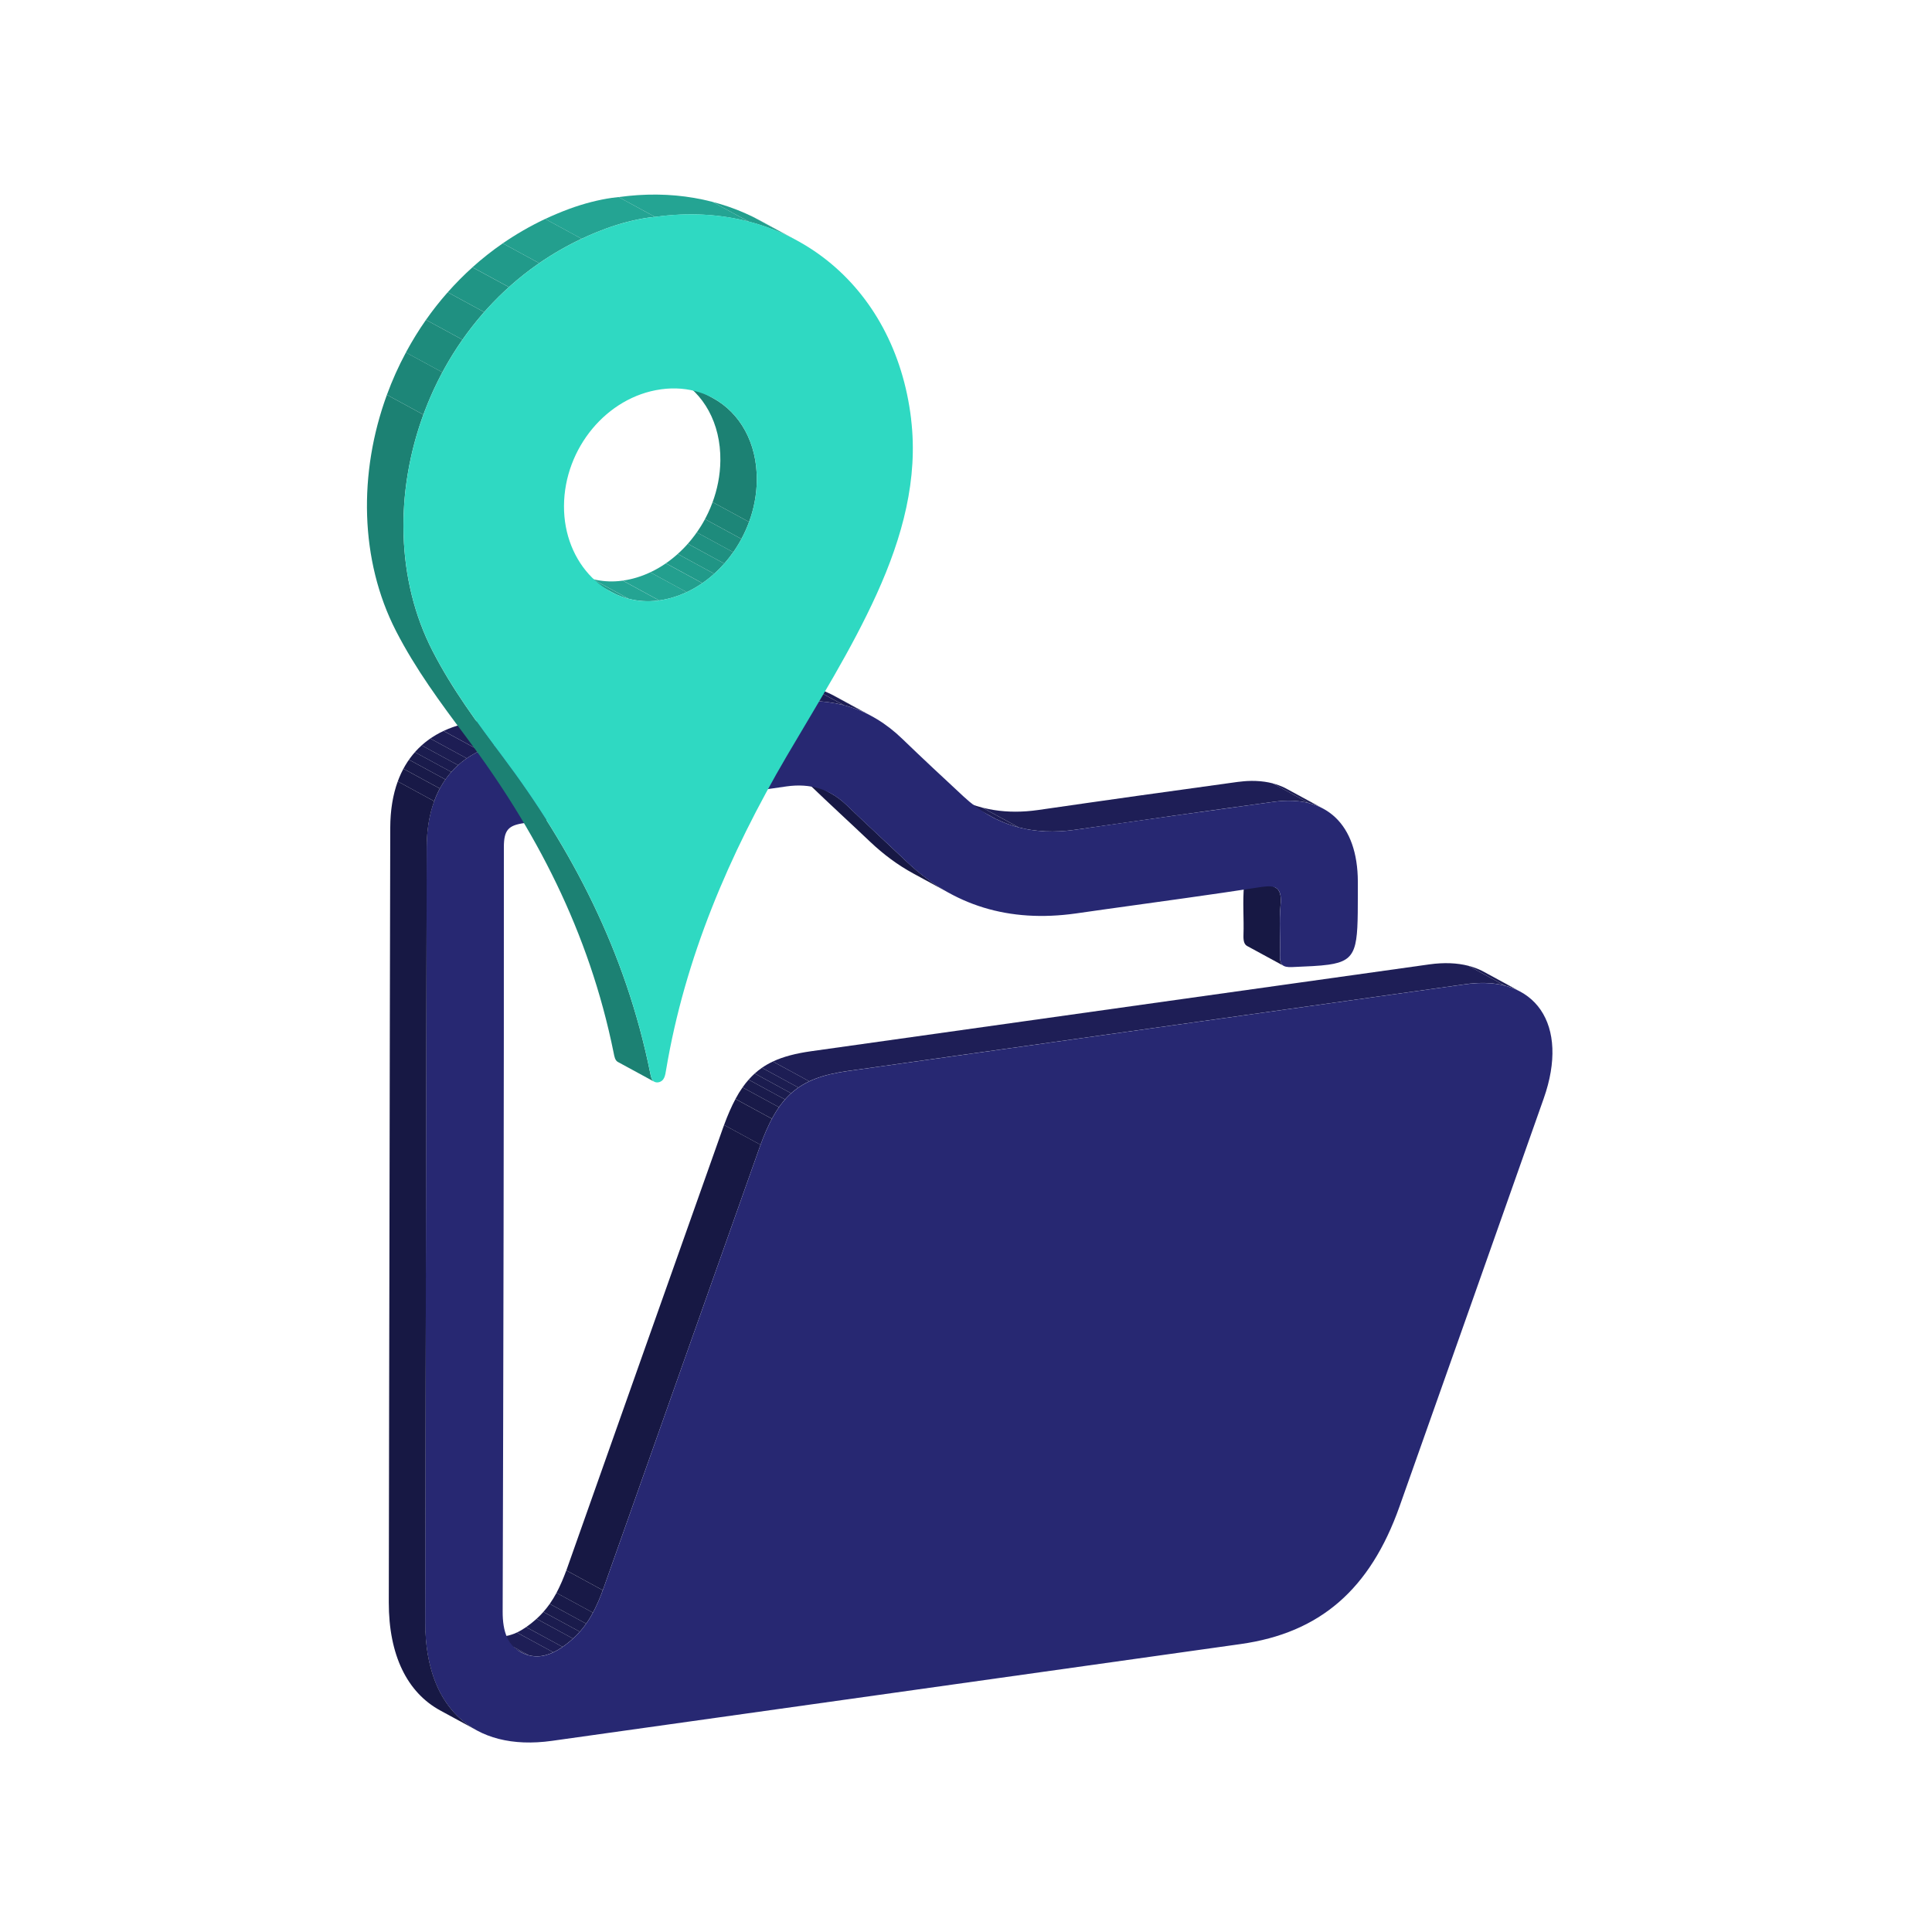
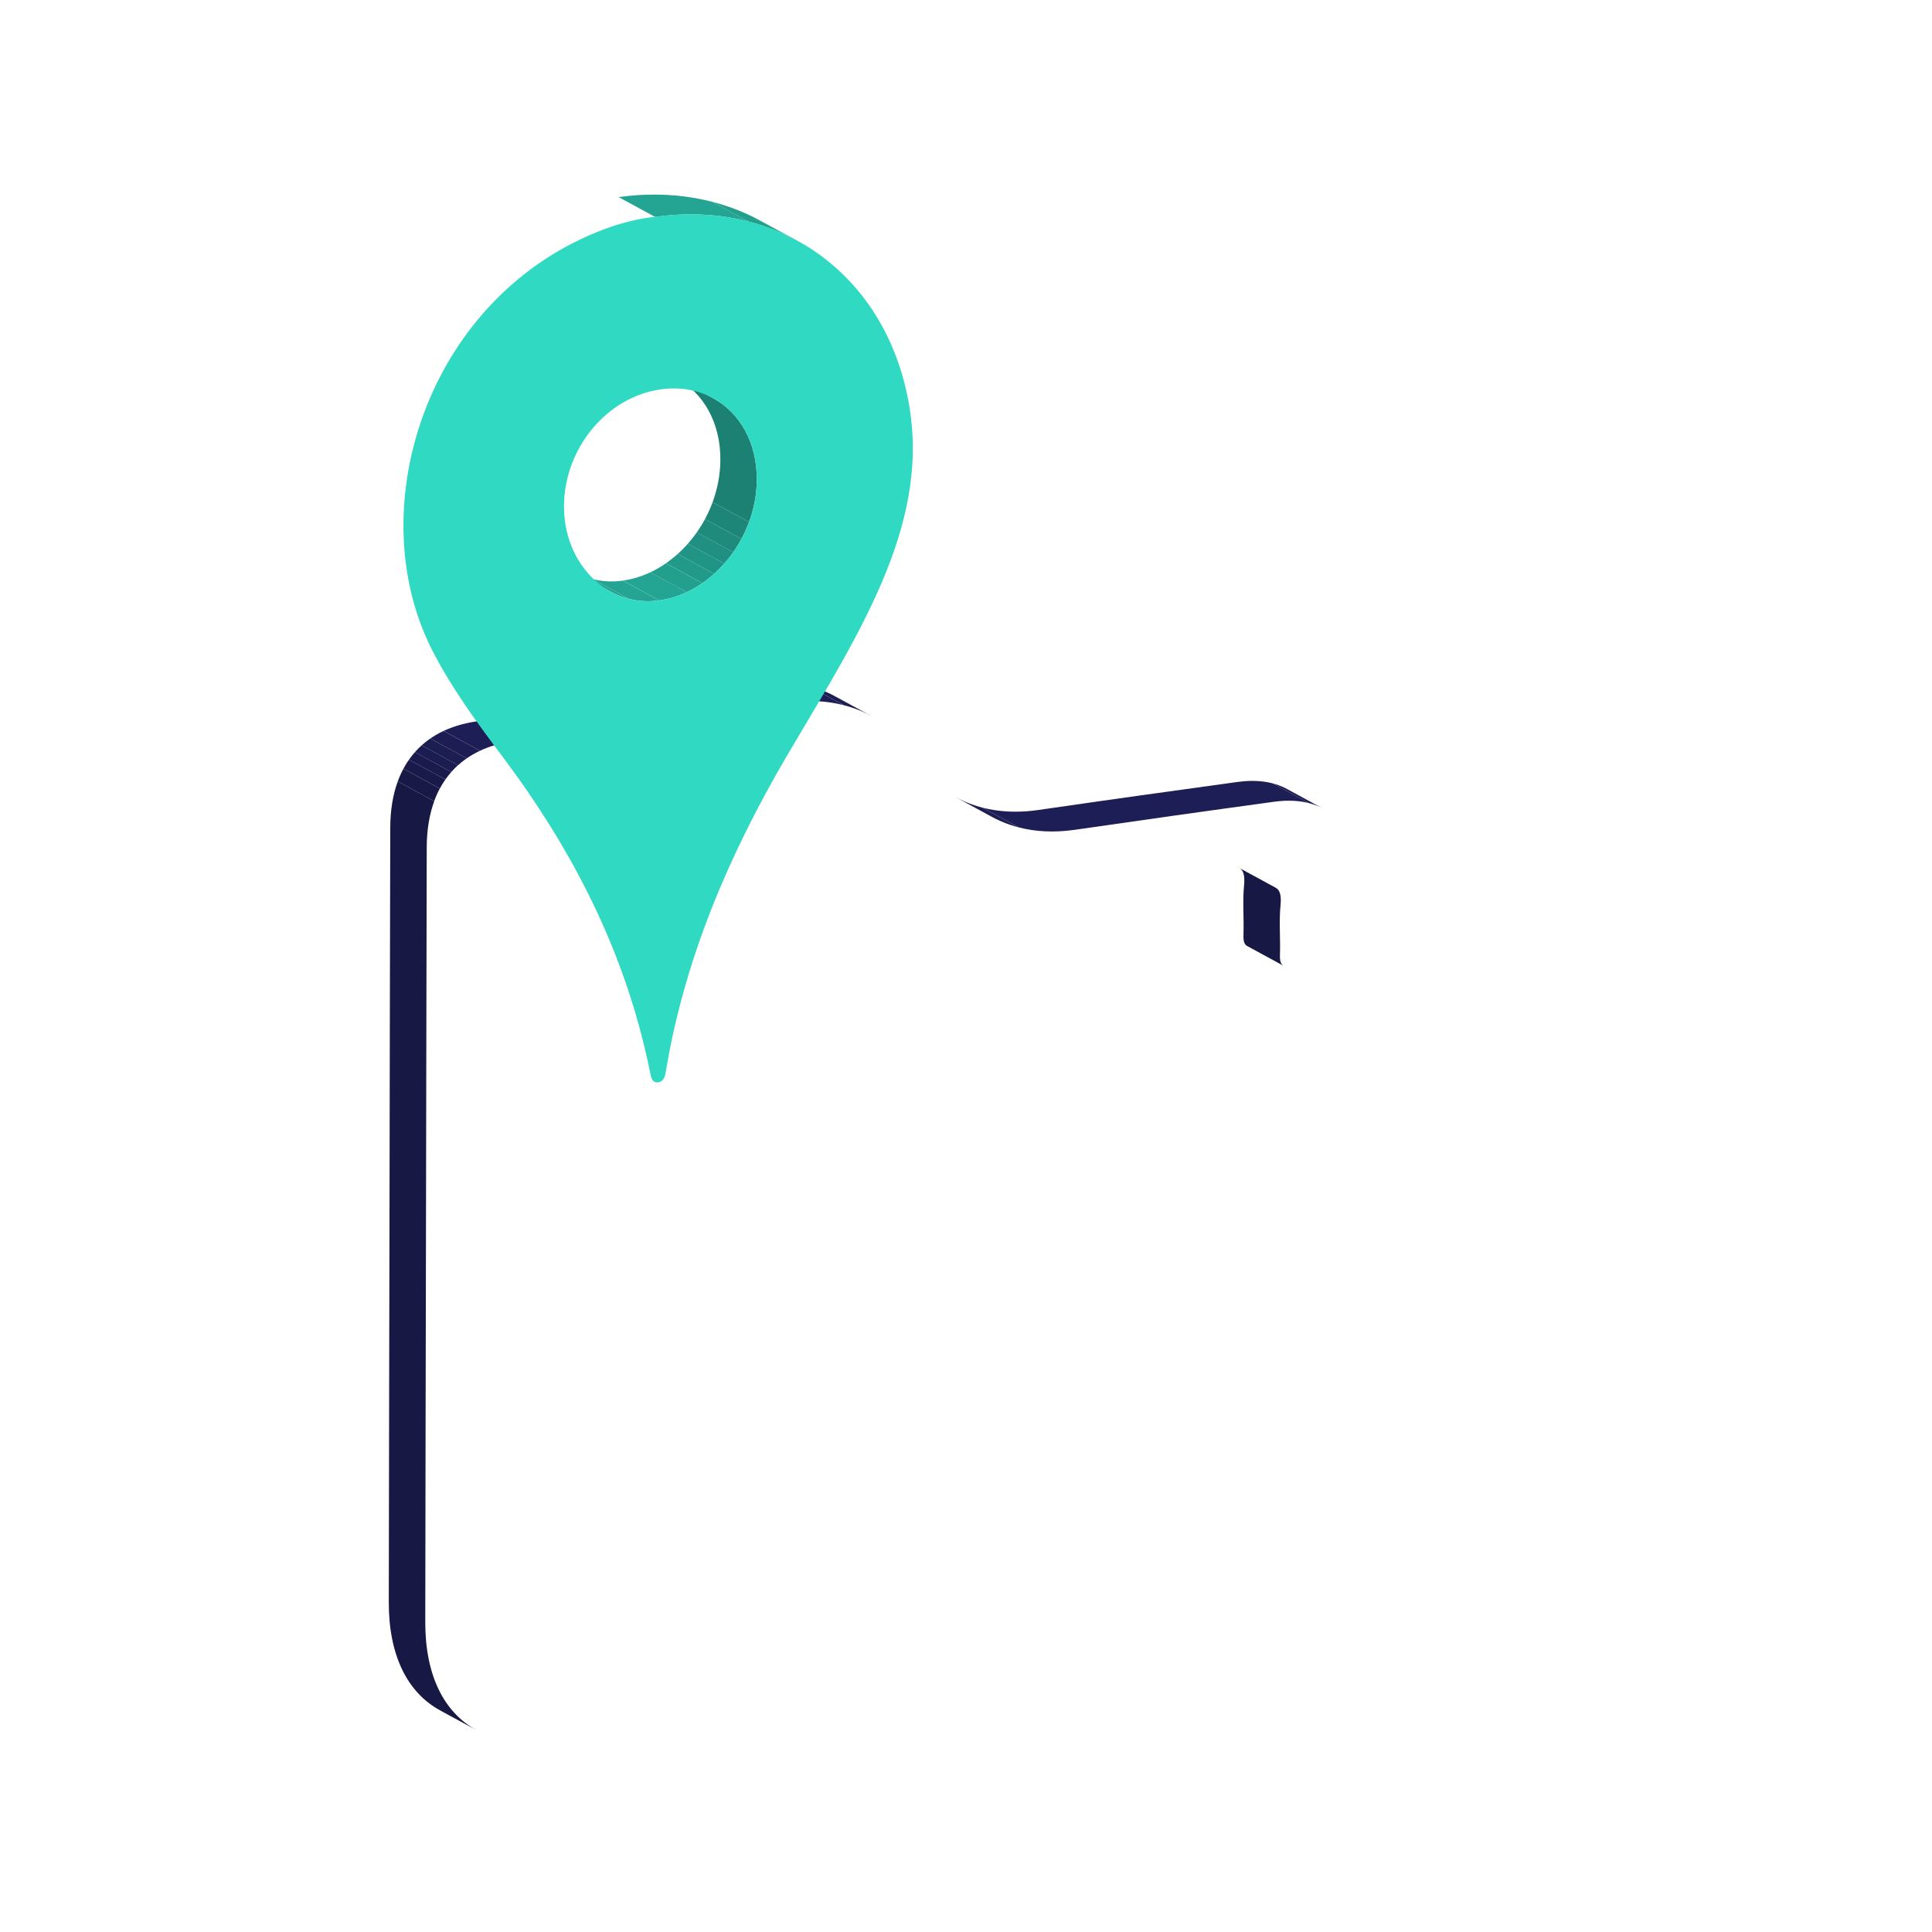
<svg xmlns="http://www.w3.org/2000/svg" id="Layer_1" version="1.1" viewBox="0 0 500 500">
  <defs>
    <style>
      .st0 {
        fill: none;
      }

      .st1 {
        fill: #1d1d54;
      }

      .st2 {
        fill: #1f9081;
      }

      .st3 {
        fill: #1c8173;
      }

      .st4 {
        fill: #1b1c4f;
      }

      .st5 {
        fill: #209585;
      }

      .st6 {
        fill: #1a1b4c;
      }

      .st7 {
        isolation: isolate;
      }

      .st8 {
        fill: #1e1e56;
      }

      .st9 {
        clip-path: url(#clippath-1);
      }

      .st10 {
        clip-path: url(#clippath-3);
      }

      .st11 {
        clip-path: url(#clippath-4);
      }

      .st12 {
        clip-path: url(#clippath-2);
      }

      .st13 {
        clip-path: url(#clippath-7);
      }

      .st14 {
        clip-path: url(#clippath-6);
      }

      .st15 {
        clip-path: url(#clippath-9);
      }

      .st16 {
        clip-path: url(#clippath-8);
      }

      .st17 {
        clip-path: url(#clippath-5);
      }

      .st18 {
        fill: #2fd9c2;
      }

      .st19 {
        fill: #1d8678;
      }

      .st20 {
        fill: #272872;
      }

      .st21 {
        fill: #219a8a;
      }

      .st22 {
        fill: #181947;
      }

      .st23 {
        fill: #24a493;
      }

      .st24 {
        fill: #171844;
      }

      .st25 {
        fill: #239f8e;
      }

      .st26 {
        fill: #191a49;
      }

      .st27 {
        fill: #1c1d51;
      }

      .st28 {
        clip-path: url(#clippath);
      }

      .st29 {
        fill: #1e8b7c;
      }
    </style>
    <clipPath id="clippath">
      <path class="st0" d="M332.21,249.96l-9.44-5.13c-.76-.42-1.01-1.28-.96-2.84.15-4.31-.26-8.58.15-12.87.25-2.6-.18-3.93-1.24-4.5l9.44,5.13c1.06.58,1.49,1.91,1.24,4.5-.42,4.29,0,8.57-.15,12.87-.05,1.56.2,2.42.96,2.84Z" />
    </clipPath>
    <clipPath id="clippath-1">
      <path class="st0" d="M256.51,211.31l-9.44-5.13c6.34,3.45,13.52,4.59,21.53,3.46,8.75-1.27,17.33-2.49,25.91-3.7s17.15-2.39,25.73-3.57c5.09-.7,9.41-.06,12.82,1.8l9.44,5.13c-3.41-1.86-7.73-2.5-12.82-1.8-8.58,1.18-17.16,2.36-25.73,3.57s-17.15,2.43-25.91,3.7c-8.01,1.13-15.19-.01-21.53-3.46Z" />
    </clipPath>
    <clipPath id="clippath-2">
-       <path class="st0" d="M134.74,427.55l-9.44-5.13c.32.18.67.34,1.03.48,1.5.6,2.95.74,4.37.54,2.79-.39,5.44-2.11,7.97-4.33,4.16-3.65,6.41-8.48,8.23-13.63,13.37-37.83,26.76-75.65,40.17-113.47,4.8-13.54,10.12-18.16,22.81-19.96,30.48-4.28,60.97-8.57,91.45-12.86,22.86-3.21,45.72-6.42,68.58-9.62,5.7-.8,10.48-.05,14.14,1.94l9.44,5.13c-3.66-1.99-8.44-2.74-14.14-1.94-22.86,3.2-45.72,6.41-68.58,9.62-30.48,4.28-60.97,8.57-91.45,12.86-12.7,1.79-18.01,6.42-22.81,19.96-13.41,37.82-26.8,75.64-40.17,113.47-1.82,5.15-4.07,9.98-8.23,13.63-2.53,2.22-5.18,3.93-7.97,4.33-1.42.2-2.88.06-4.37-.54-.36-.15-.71-.31-1.03-.48Z" />
-     </clipPath>
+       </clipPath>
    <clipPath id="clippath-3">
      <path class="st0" d="M245.79,231.18l-9.44-5.13c-3.95-2.15-7.69-4.9-11.2-8.24-5.15-4.89-10.38-9.67-15.49-14.59-1.29-1.25-2.65-2.26-4.1-3.05l9.44,5.13c1.44.79,2.81,1.8,4.1,3.05,5.12,4.92,10.34,9.71,15.49,14.59,3.52,3.34,7.25,6.09,11.2,8.24Z" />
    </clipPath>
    <clipPath id="clippath-4">
      <path class="st0" d="M216.24,180.25l9.44,5.13c-6.53-3.55-13.97-4.71-22.49-3.51l-9.44-5.13c8.52-1.2,15.96-.05,22.49,3.51Z" />
    </clipPath>
    <clipPath id="clippath-5">
      <path class="st0" d="M123.38,447.8l-9.44-5.13c-8.55-4.65-13.34-14.31-13.32-27.99.04-33.19.12-66.38.18-99.57.06-33.64.11-67.28.2-100.92.04-15.71,8-25.46,22.47-27.52,2.27-.32,4.54-.64,6.81-.96,6.2-.87,12.41-1.74,18.61-2.59,5.87-.82,11.73-1.64,17.6-2.46,9.09-1.28,18.18-2.57,27.27-3.91l9.44,5.13c-9.09,1.34-18.18,2.63-27.27,3.91-5.87.82-11.74,1.64-17.6,2.46-6.2.86-12.41,1.72-18.61,2.59-2.27.32-4.54.64-6.81.96-14.47,2.06-22.43,11.8-22.47,27.52-.09,33.64-.13,67.28-.2,100.92-.06,33.19-.14,66.39-.18,99.57-.02,13.68,4.77,23.34,13.32,27.99Z" />
    </clipPath>
    <clipPath id="clippath-6">
      <path class="st0" d="M158.13,153.16l-9.44-5.13c3.6,1.96,7.77,2.83,12.15,2.28.11-.01.22-.03.33-.04l9.44,5.13c-.11.02-.22.03-.33.04-4.38.56-8.55-.32-12.15-2.28Z" />
    </clipPath>
    <clipPath id="clippath-7">
      <path class="st0" d="M175.1,97.91l9.44,5.13c6.96,3.79,11.45,11.57,11.33,21.31-.18,15.17-11.55,29.11-25.25,31.04l-9.44-5.13c13.7-1.93,25.07-15.87,25.25-31.04.12-9.75-4.37-17.52-11.33-21.31Z" />
    </clipPath>
    <clipPath id="clippath-8">
      <path class="st0" d="M196.84,57.14l9.44,5.13c-10.49-5.71-23.09-8.05-36.74-6.13l-9.44-5.13c13.64-1.91,26.24.43,36.74,6.13Z" />
    </clipPath>
    <clipPath id="clippath-9">
-       <path class="st0" d="M169.34,279.96l-9.44-5.13c-.74-.4-.91-1.44-1.08-2.32-6.37-31.47-20.31-57.99-38.27-81.9-6.51-8.67-12.97-17.4-18.05-27.28-19.05-37.05-1.21-92.26,44.79-109.27,3.83-1.41,7.69-2.38,11.05-2.86.6-.08,1.19-.15,1.76-.21l9.44,5.13c-.57.05-1.15.12-1.76.21-3.37.47-7.23,1.45-11.05,2.86-46,17-63.83,72.22-44.79,109.27,5.07,9.88,11.54,18.6,18.05,27.28,17.96,23.91,31.9,50.42,38.27,81.9.17.88.35,1.92,1.08,2.32Z" />
-     </clipPath>
+       </clipPath>
  </defs>
  <g class="st7">
    <g class="st7">
      <g class="st28">
        <g class="st7">
          <path class="st24" d="M332.21,249.96l-9.44-5.13c-.76-.42-1.01-1.28-.96-2.84.15-4.31-.26-8.58.15-12.87.25-2.6-.18-3.93-1.24-4.5l9.44,5.13c1.06.58,1.49,1.91,1.24,4.5-.42,4.29,0,8.57-.15,12.87-.05,1.56.2,2.42.96,2.84" />
        </g>
      </g>
    </g>
    <g class="st7">
      <g class="st9">
        <g class="st7">
          <path class="st27" d="M256.51,211.31l-9.44-5.13c.39.21.77.41,1.16.6l9.44,5.13c-.39-.19-.78-.39-1.16-.6" />
          <path class="st1" d="M257.68,211.92l-9.44-5.13c1.92.94,3.91,1.68,5.98,2.22l9.44,5.13c-2.07-.54-4.06-1.27-5.98-2.22" />
          <path class="st8" d="M263.65,214.13l-9.44-5.13c4.45,1.15,9.25,1.36,14.39.64,8.75-1.27,17.33-2.49,25.91-3.7s17.15-2.39,25.73-3.57c3.4-.47,6.46-.33,9.13.36l9.44,5.13c-2.67-.69-5.73-.83-9.13-.36-8.58,1.18-17.16,2.36-25.73,3.57s-17.15,2.43-25.91,3.7c-5.14.72-9.94.51-14.39-.64" />
          <path class="st1" d="M338.81,207.87l-9.44-5.13c1.11.29,2.15.67,3.13,1.15l9.44,5.13c-.97-.48-2.02-.86-3.13-1.15" />
          <path class="st27" d="M341.94,209.02l-9.44-5.13c.19.09.38.19.56.29l9.44,5.13c-.18-.1-.37-.2-.56-.29" />
        </g>
      </g>
    </g>
    <g class="st7">
      <g class="st12">
        <g class="st7">
          <path class="st27" d="M134.74,427.55l-9.44-5.13c.11.06.22.12.33.17l9.44,5.13c-.11-.06-.22-.11-.33-.17" />
          <path class="st1" d="M135.07,427.72l-9.44-5.13c.22.11.46.21.7.31.36.15.73.26,1.09.36l9.44,5.13c-.36-.09-.72-.21-1.09-.36-.24-.1-.47-.2-.7-.31" />
          <path class="st8" d="M136.85,428.39l-9.44-5.13c1.12.29,2.21.34,3.29.18s2.06-.48,3.07-.95l9.44,5.13c-1,.47-2.03.8-3.07.95s-2.17.11-3.29-.18" />
          <path class="st1" d="M143.21,427.62l-9.44-5.13c.81-.38,1.61-.86,2.4-1.4l9.44,5.13c-.79.55-1.59,1.02-2.4,1.4" />
          <path class="st27" d="M145.61,426.22l-9.44-5.13c.85-.59,1.68-1.25,2.5-1.97.07-.06.14-.12.2-.18l9.44,5.13c-.07.06-.13.12-.2.18-.82.72-1.65,1.39-2.5,1.97" />
          <path class="st4" d="M148.31,424.07l-9.44-5.13c.63-.57,1.21-1.16,1.76-1.78l9.44,5.13c-.55.62-1.13,1.21-1.76,1.78" />
          <path class="st6" d="M150.07,422.29l-9.44-5.13c.59-.67,1.13-1.36,1.64-2.08l9.44,5.13c-.5.72-1.05,1.41-1.64,2.08" />
          <path class="st26" d="M151.71,420.21l-9.44-5.13c.64-.91,1.22-1.86,1.75-2.85l9.44,5.13c-.53.98-1.11,1.93-1.75,2.85" />
          <path class="st22" d="M153.45,417.36l-9.44-5.13c.99-1.85,1.81-3.8,2.55-5.81l9.44,5.13c-.74,2.01-1.56,3.97-2.55,5.81" />
          <path class="st24" d="M156.01,411.55l-9.44-5.13c.11-.31.22-.62.33-.93,13.37-37.83,26.76-75.65,40.17-113.47.1-.3.21-.59.32-.88l9.44,5.13c-.11.29-.21.58-.32.88-13.41,37.82-26.8,75.64-40.17,113.47-.11.31-.22.62-.33.93" />
          <path class="st22" d="M196.83,296.28l-9.44-5.13c.94-2.56,1.91-4.79,2.95-6.73l9.44,5.13c-1.04,1.94-2.01,4.17-2.95,6.73" />
          <path class="st26" d="M199.78,289.54l-9.44-5.13c.58-1.09,1.19-2.08,1.83-2.99l9.44,5.13c-.64.91-1.25,1.91-1.83,2.99" />
-           <path class="st6" d="M201.61,286.55l-9.44-5.13c.5-.72,1.02-1.38,1.57-2l9.44,5.13c-.55.62-1.07,1.29-1.57,2" />
          <path class="st4" d="M203.18,284.55l-9.44-5.13c.5-.57,1.03-1.1,1.58-1.6l9.44,5.13c-.55.49-1.07,1.03-1.58,1.6" />
          <path class="st27" d="M204.76,282.95l-9.44-5.13c.59-.53,1.22-1.03,1.87-1.48l9.44,5.13c-.66.45-1.28.94-1.87,1.48" />
          <path class="st1" d="M206.63,281.47l-9.44-5.13c.88-.61,1.82-1.14,2.83-1.62l9.44,5.13c-1.01.47-1.95,1.01-2.83,1.62" />
          <path class="st8" d="M209.46,279.85l-9.44-5.13c2.72-1.28,5.94-2.1,9.87-2.66,30.48-4.28,60.97-8.57,91.45-12.86,22.86-3.21,45.72-6.42,68.58-9.62,3.8-.53,7.19-.38,10.11.37l9.44,5.13c-2.92-.75-6.31-.9-10.11-.37-22.86,3.2-45.72,6.41-68.58,9.62-30.48,4.28-60.97,8.57-91.45,12.86-3.93.55-7.15,1.38-9.87,2.66" />
          <path class="st1" d="M389.47,255.08l-9.44-5.13c1.23.32,2.38.74,3.44,1.26l9.44,5.13c-1.06-.52-2.21-.94-3.44-1.26" />
          <path class="st27" d="M392.91,256.34l-9.44-5.13c.2.1.4.2.59.31l9.44,5.13c-.19-.11-.39-.21-.59-.31" />
        </g>
      </g>
    </g>
    <g class="st7">
      <g class="st10">
        <g class="st7">
-           <path class="st24" d="M245.79,231.18l-9.44-5.13c-3.95-2.15-7.69-4.9-11.2-8.24-5.15-4.89-10.38-9.67-15.49-14.59-1.29-1.25-2.65-2.26-4.1-3.05l9.44,5.13c1.44.79,2.81,1.8,4.1,3.05,5.12,4.92,10.34,9.71,15.49,14.59,3.52,3.34,7.25,6.09,11.2,8.24" />
+           <path class="st24" d="M245.79,231.18l-9.44-5.13l9.44,5.13c1.44.79,2.81,1.8,4.1,3.05,5.12,4.92,10.34,9.71,15.49,14.59,3.52,3.34,7.25,6.09,11.2,8.24" />
        </g>
      </g>
    </g>
    <g class="st7">
      <g class="st11">
        <g class="st7">
          <path class="st8" d="M203.18,181.88l-9.44-5.13c5.52-.78,10.58-.57,15.23.64l9.44,5.13c-4.65-1.21-9.72-1.42-15.23-.64" />
          <path class="st1" d="M218.42,182.52l-9.44-5.13c2.11.55,4.13,1.3,6.08,2.26l9.44,5.13c-1.95-.96-3.97-1.71-6.08-2.26" />
          <path class="st27" d="M224.5,184.77l-9.44-5.13c.4.19.79.4,1.18.61l9.44,5.13c-.39-.21-.78-.42-1.18-.61" />
        </g>
      </g>
    </g>
-     <path class="st20" d="M203.18,181.88c12.13-1.71,22.06,1.35,30.31,9.31,5.25,5.07,10.59,10.04,15.94,15,7.92,7.34,17.45,10.16,28.61,8.59,8.75-1.27,17.33-2.49,25.91-3.7s17.15-2.39,25.73-3.57c13.6-1.87,21.67,5.85,21.73,20.65,0,1.12,0,2.26,0,3.38-.03,13.83-.03,17.06-7.6,18.12-2.34.33-5.41.45-9.43.62-2.48.1-3.2-.6-3.12-3.15.15-4.31-.26-8.58.15-12.87.45-4.64-1.28-5.23-4.91-4.72-6.85,1.06-13.36,1.99-19.86,2.91-3.25.46-6.5.91-9.75,1.36-3.73.52-7.47,1.04-11.2,1.56-2.41.34-4.82.68-7.24,1.03-17.34,2.44-31.85-2.03-43.86-13.44-5.15-4.89-10.38-9.67-15.49-14.59-4.28-4.13-9.36-5.72-15.55-4.85-11.43,1.66-22.73,3.28-34.03,4.87s-22.59,3.14-33.89,4.63c-4.03.57-5.23,1.75-5.23,6.22.03,65.91-.12,131.85-.31,197.79-.02,5.21,1.26,9.25,5.68,11.02,1.5.6,2.95.74,4.37.54,2.79-.39,5.44-2.11,7.97-4.33,4.16-3.65,6.41-8.48,8.23-13.63,13.37-37.83,26.76-75.65,40.17-113.47,4.8-13.54,10.12-18.16,22.81-19.96,30.48-4.28,60.97-8.57,91.45-12.86,22.86-3.21,45.72-6.42,68.58-9.62,18.08-2.53,26.91,10.45,20.16,29.57-12.42,35.2-24.84,70.39-37.31,105.57-7.62,21.51-20.6,32.73-41.12,35.62-29.71,4.18-59.41,8.36-89.12,12.53-29.71,4.17-59.41,8.35-89.12,12.52-20.44,2.86-32.83-8.73-32.8-30.71.04-33.19.12-66.38.18-99.57.06-33.64.11-67.28.2-100.92.04-15.71,8-25.46,22.47-27.52,2.27-.32,4.54-.64,6.81-.96,6.2-.87,12.41-1.74,18.61-2.59,5.87-.82,11.73-1.64,17.6-2.46,9.09-1.28,18.18-2.57,27.27-3.91Z" />
    <g class="st7">
      <g class="st17">
        <g class="st7">
          <path class="st24" d="M123.38,447.8l-9.44-5.13c-8.55-4.65-13.34-14.31-13.32-27.99.04-33.19.12-66.38.18-99.57.06-33.64.11-67.28.2-100.92.01-4.49.67-8.49,1.94-11.96l9.44,5.13c-1.27,3.47-1.93,7.47-1.94,11.96-.09,33.64-.13,67.28-.2,100.92-.06,33.19-.14,66.39-.18,99.57-.02,13.68,4.77,23.34,13.32,27.99" />
          <path class="st22" d="M112.36,207.35l-9.44-5.13c.42-1.15.91-2.25,1.46-3.28l9.44,5.13c-.55,1.03-1.04,2.13-1.46,3.28" />
          <path class="st26" d="M113.83,204.07l-9.44-5.13c.44-.82.92-1.6,1.44-2.34l9.44,5.13c-.52.74-1,1.52-1.44,2.34" />
          <path class="st6" d="M115.27,201.73l-9.44-5.13c.47-.68.98-1.32,1.53-1.94l9.44,5.13c-.54.61-1.05,1.26-1.53,1.94" />
          <path class="st4" d="M116.79,199.79l-9.44-5.13c.55-.62,1.13-1.21,1.75-1.77l9.44,5.13c-.62.56-1.2,1.15-1.75,1.77" />
          <path class="st27" d="M118.55,198.03l-9.44-5.13c.7-.63,1.45-1.22,2.24-1.77l9.44,5.13c-.79.55-1.54,1.14-2.24,1.77" />
          <path class="st1" d="M120.79,196.26l-9.44-5.13c1.07-.74,2.21-1.39,3.43-1.96l9.44,5.13c-1.22.57-2.37,1.23-3.43,1.96" />
          <path class="st8" d="M124.22,194.29l-9.44-5.13c2.56-1.2,5.45-2.04,8.67-2.49,2.27-.32,4.54-.64,6.81-.96,6.2-.87,12.41-1.74,18.61-2.59,5.87-.82,11.73-1.64,17.6-2.46,9.09-1.28,18.18-2.57,27.27-3.91l9.44,5.13c-9.09,1.34-18.18,2.63-27.27,3.91-5.87.82-11.74,1.64-17.6,2.46-6.2.86-12.41,1.72-18.61,2.59-2.27.32-4.54.64-6.81.96-3.22.46-6.11,1.3-8.67,2.49" />
        </g>
      </g>
    </g>
  </g>
  <g class="st7">
    <g class="st7">
      <g class="st14">
        <g class="st7">
          <path class="st21" d="M158.13,153.16l-9.44-5.13c.25.14.5.27.75.39l9.44,5.13c-.25-.12-.5-.25-.75-.39" />
          <path class="st25" d="M158.89,153.55l-9.44-5.13c1.22.6,2.49,1.07,3.81,1.42l9.44,5.13c-1.32-.34-2.59-.82-3.81-1.42" />
          <path class="st23" d="M162.7,154.96l-9.44-5.13c2.4.62,4.95.8,7.59.47.11-.01.22-.03.33-.04l9.44,5.13c-.11.02-.22.03-.33.04-2.63.33-5.19.15-7.59-.47" />
        </g>
      </g>
    </g>
    <g class="st7">
      <g class="st13">
        <g class="st7">
          <path class="st23" d="M170.61,155.39l-9.44-5.13c2.47-.35,4.86-1.08,7.12-2.15l9.44,5.13c-2.26,1.06-4.66,1.8-7.12,2.15" />
          <path class="st25" d="M177.73,153.25l-9.44-5.13c1.4-.66,2.75-1.44,4.04-2.33l9.44,5.13c-1.29.89-2.64,1.67-4.04,2.33" />
          <path class="st21" d="M181.78,150.91l-9.44-5.13c1.06-.74,2.09-1.55,3.06-2.42l9.44,5.13c-.97.88-2,1.69-3.06,2.42" />
          <path class="st5" d="M184.84,148.49l-9.44-5.13c.91-.82,1.79-1.7,2.61-2.64l9.44,5.13c-.82.93-1.7,1.81-2.61,2.64" />
          <path class="st2" d="M187.45,145.85l-9.44-5.13c.82-.93,1.6-1.92,2.32-2.95l9.44,5.13c-.72,1.03-1.5,2.01-2.32,2.95" />
          <path class="st29" d="M189.77,142.91l-9.44-5.13c.77-1.1,1.48-2.24,2.12-3.43l9.44,5.13c-.64,1.19-1.35,2.34-2.12,3.43" />
          <path class="st19" d="M191.88,139.47l-9.44-5.13c.76-1.41,1.42-2.88,1.98-4.39l9.44,5.13c-.56,1.51-1.22,2.98-1.98,4.39" />
          <path class="st3" d="M193.86,135.08l-9.44-5.13c1.25-3.4,1.96-7.03,2-10.73.12-9.75-4.37-17.52-11.33-21.31l9.44,5.13c6.96,3.79,11.45,11.57,11.33,21.31-.04,3.7-.75,7.33-2,10.73" />
        </g>
      </g>
    </g>
    <g class="st7">
      <g class="st16">
        <g class="st7">
          <path class="st23" d="M169.54,56.14l-9.44-5.13c8.59-1.2,16.77-.72,24.26,1.22l9.44,5.13c-7.5-1.95-15.67-2.43-24.26-1.22" />
          <path class="st25" d="M193.8,57.36l-9.44-5.13c3.66.95,7.16,2.25,10.47,3.87l9.44,5.13c-3.31-1.62-6.81-2.92-10.47-3.87" />
          <path class="st21" d="M204.27,61.23l-9.44-5.13c.68.33,1.35.68,2.01,1.04l9.44,5.13c-.66-.36-1.33-.71-2.01-1.04" />
        </g>
      </g>
    </g>
    <g class="st7">
      <g class="st15">
        <g class="st7">
          <path class="st3" d="M169.34,279.96l-9.44-5.13c-.74-.4-.91-1.44-1.08-2.32-6.37-31.47-20.31-57.99-38.27-81.9-6.51-8.67-12.97-17.4-18.05-27.28-9.37-18.22-9.81-40.85-2.37-61.15l9.44,5.13c-7.44,20.31-7,42.93,2.37,61.15,5.07,9.88,11.54,18.6,18.05,27.28,17.96,23.91,31.9,50.42,38.27,81.9.17.88.35,1.92,1.08,2.32" />
          <path class="st19" d="M109.57,107.31l-9.44-5.13c1.37-3.75,3.01-7.41,4.92-10.96l9.44,5.13c-1.9,3.55-3.54,7.21-4.92,10.96" />
          <path class="st29" d="M114.48,96.36l-9.44-5.13c1.56-2.9,3.29-5.73,5.2-8.45l9.44,5.13c-1.91,2.72-3.64,5.54-5.2,8.45" />
          <path class="st2" d="M119.68,87.91l-9.44-5.13c1.73-2.47,3.61-4.86,5.63-7.14l9.44,5.13c-2.02,2.28-3.89,4.67-5.63,7.14" />
          <path class="st5" d="M125.31,80.77l-9.44-5.13c2-2.26,4.13-4.42,6.4-6.46l9.44,5.13c-2.27,2.04-4.4,4.2-6.4,6.46" />
          <path class="st21" d="M131.71,74.3l-9.44-5.13c2.46-2.21,5.07-4.28,7.84-6.19l9.44,5.13c-2.77,1.91-5.38,3.98-7.84,6.19" />
          <path class="st25" d="M139.55,68.11l-9.44-5.13c3.43-2.36,7.09-4.48,10.98-6.32l9.44,5.13c-3.89,1.83-7.56,3.95-10.98,6.32" />
          <path class="st23" d="M150.53,61.8l-9.44-5.13c2-.94,4.07-1.81,6.19-2.6,3.83-1.41,7.69-2.38,11.05-2.86.6-.08,1.19-.15,1.76-.21l9.44,5.13c-.57.05-1.15.12-1.76.21-3.37.47-7.23,1.45-11.05,2.86-2.13.79-4.19,1.65-6.19,2.6" />
        </g>
      </g>
    </g>
    <path class="st18" d="M235.79,108.46c1.85,15.45-2.19,30.46-8.87,45.2-6.63,14.62-15.18,28.14-23.26,41.93-15,25.58-26.41,52.34-31.27,81.28-.23,1.34-.39,2.91-1.98,3.23-1.67.24-1.9-1.27-2.14-2.46-6.37-31.47-20.31-57.99-38.27-81.9-6.51-8.67-12.97-17.4-18.05-27.28-19.05-37.05-1.21-92.26,44.79-109.27,3.83-1.41,7.69-2.38,11.05-2.86.6-.08,1.19-.15,1.76-.21,34.35-4.82,62.09,17.33,66.25,52.33ZM170.61,155.39c13.7-1.93,25.07-15.87,25.25-31.04.18-15.1-10.68-25.48-24.7-23.61-.06,0-.12.02-.18.03-13.92,1.96-24.94,15.22-25.02,30.16-.08,14.9,11.12,26.18,24.32,24.51.11-.01.22-.03.33-.04" />
  </g>
</svg>